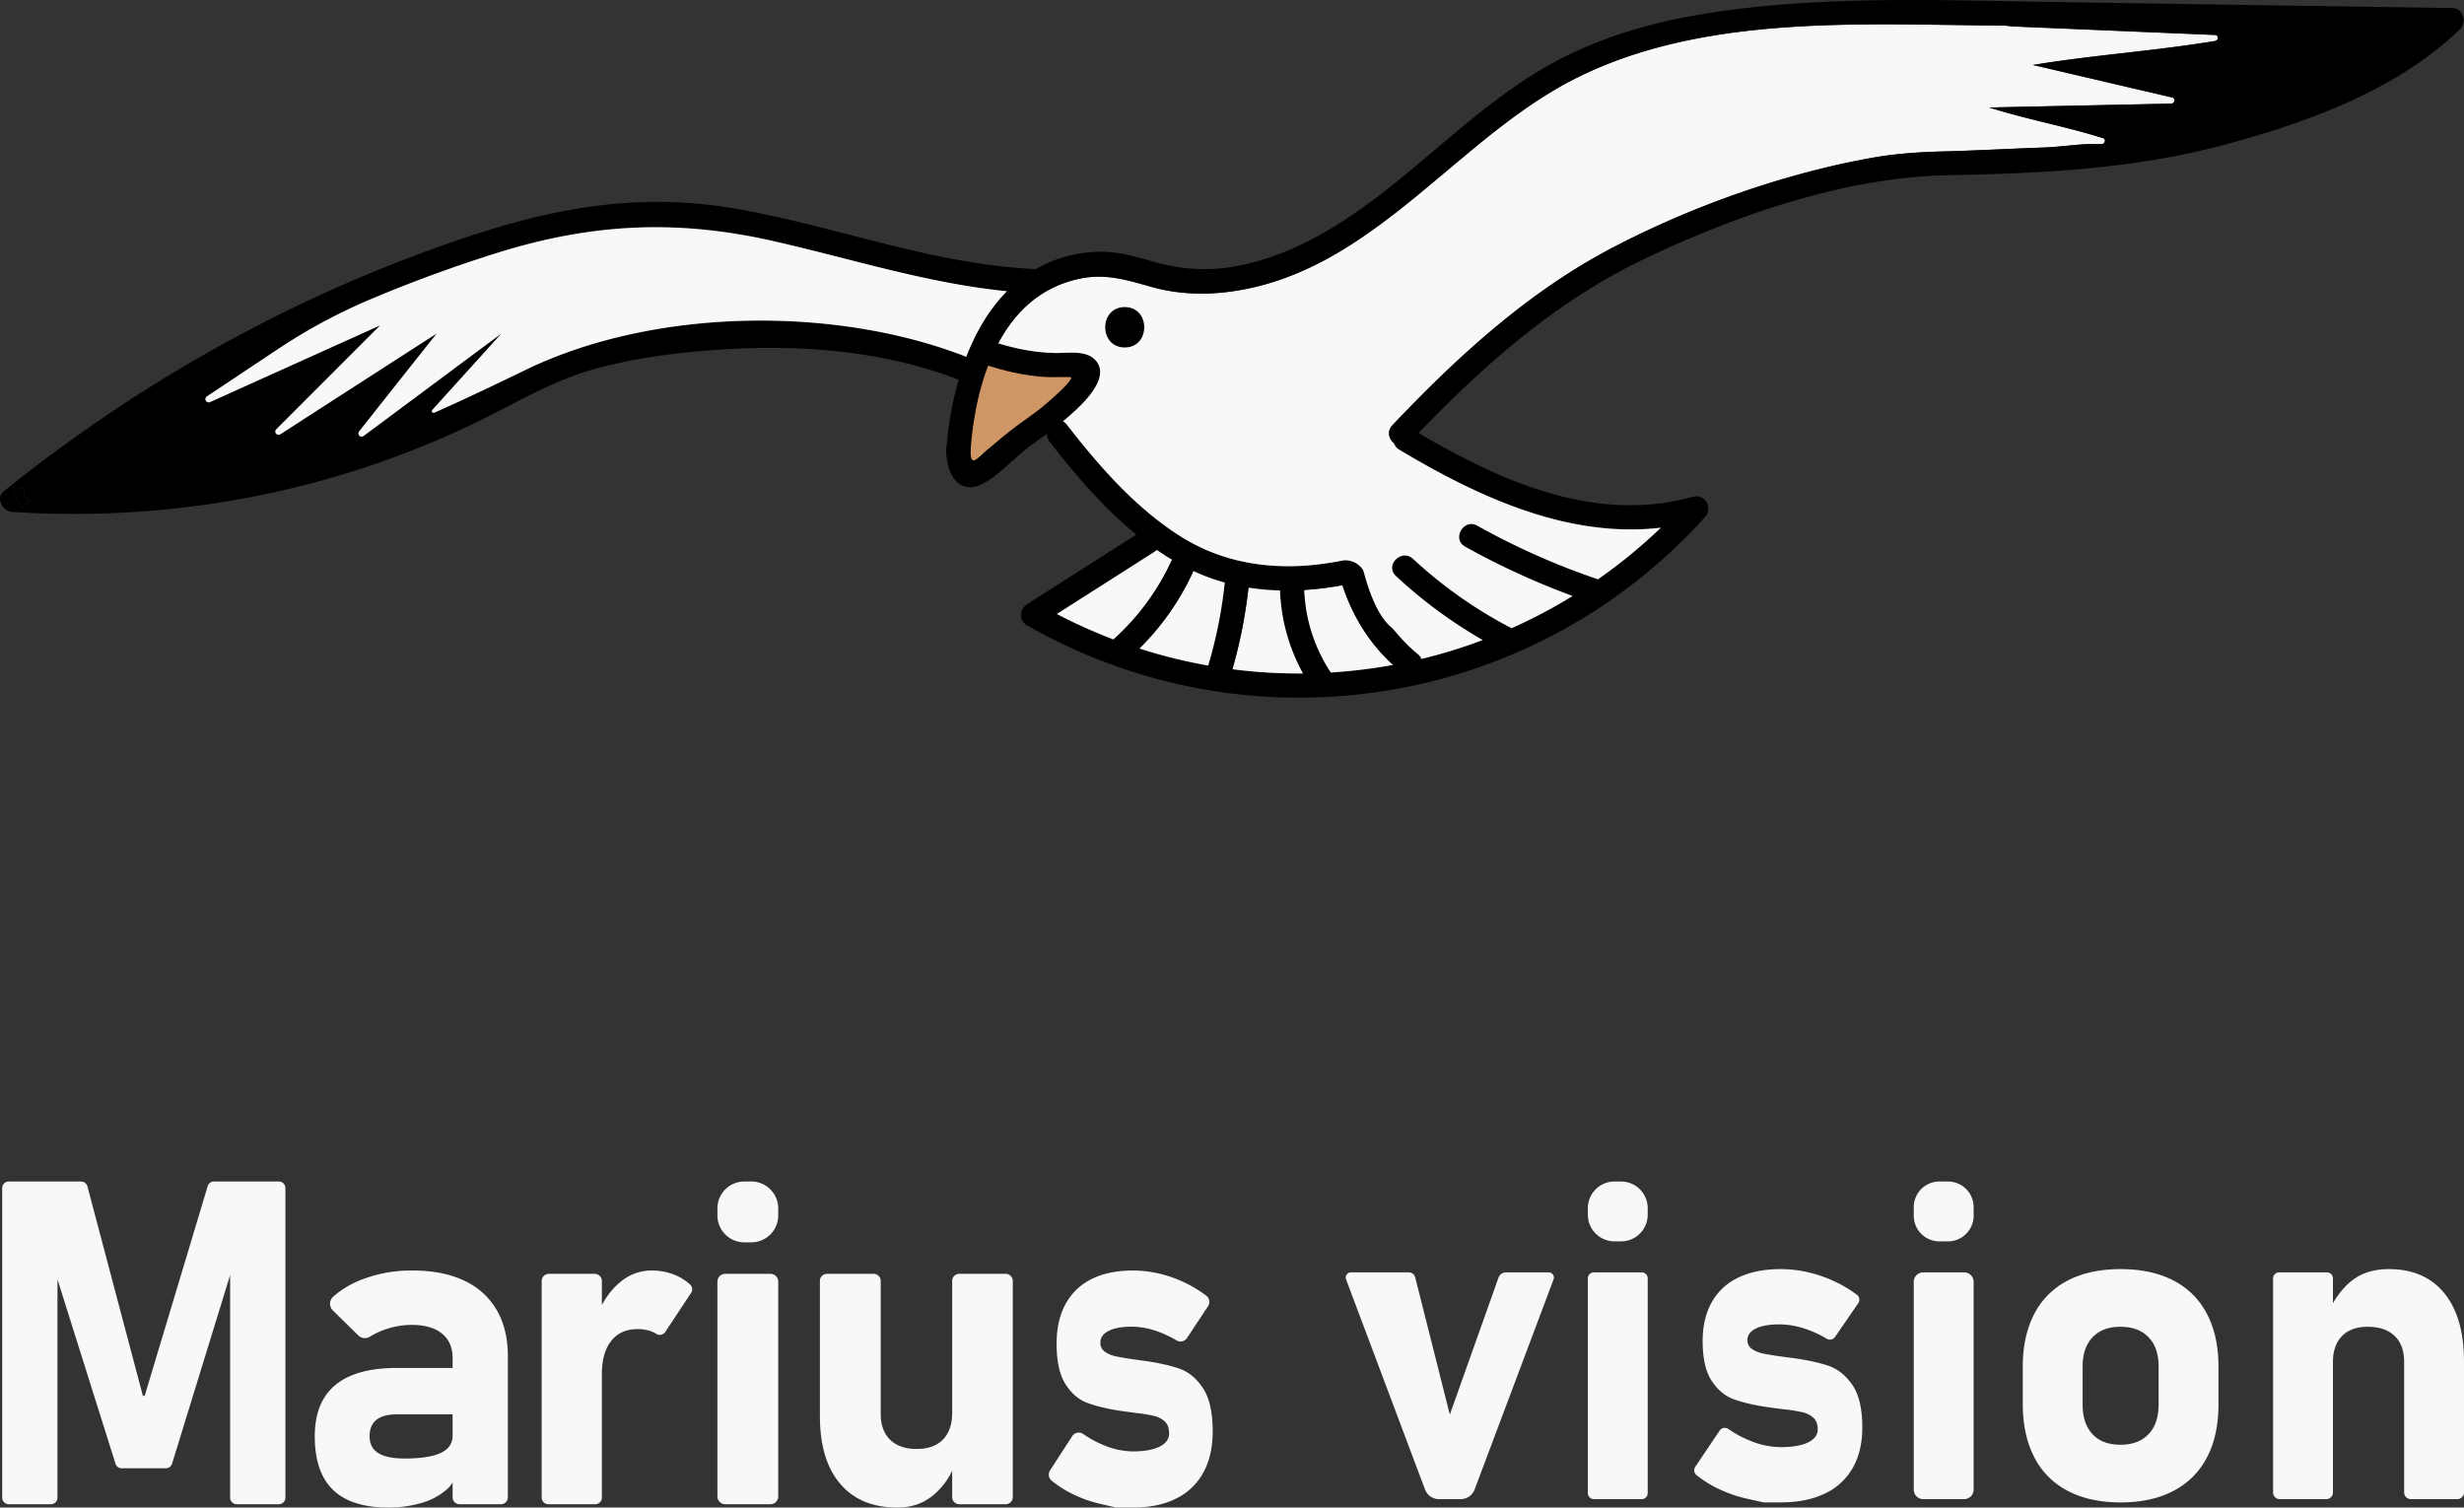
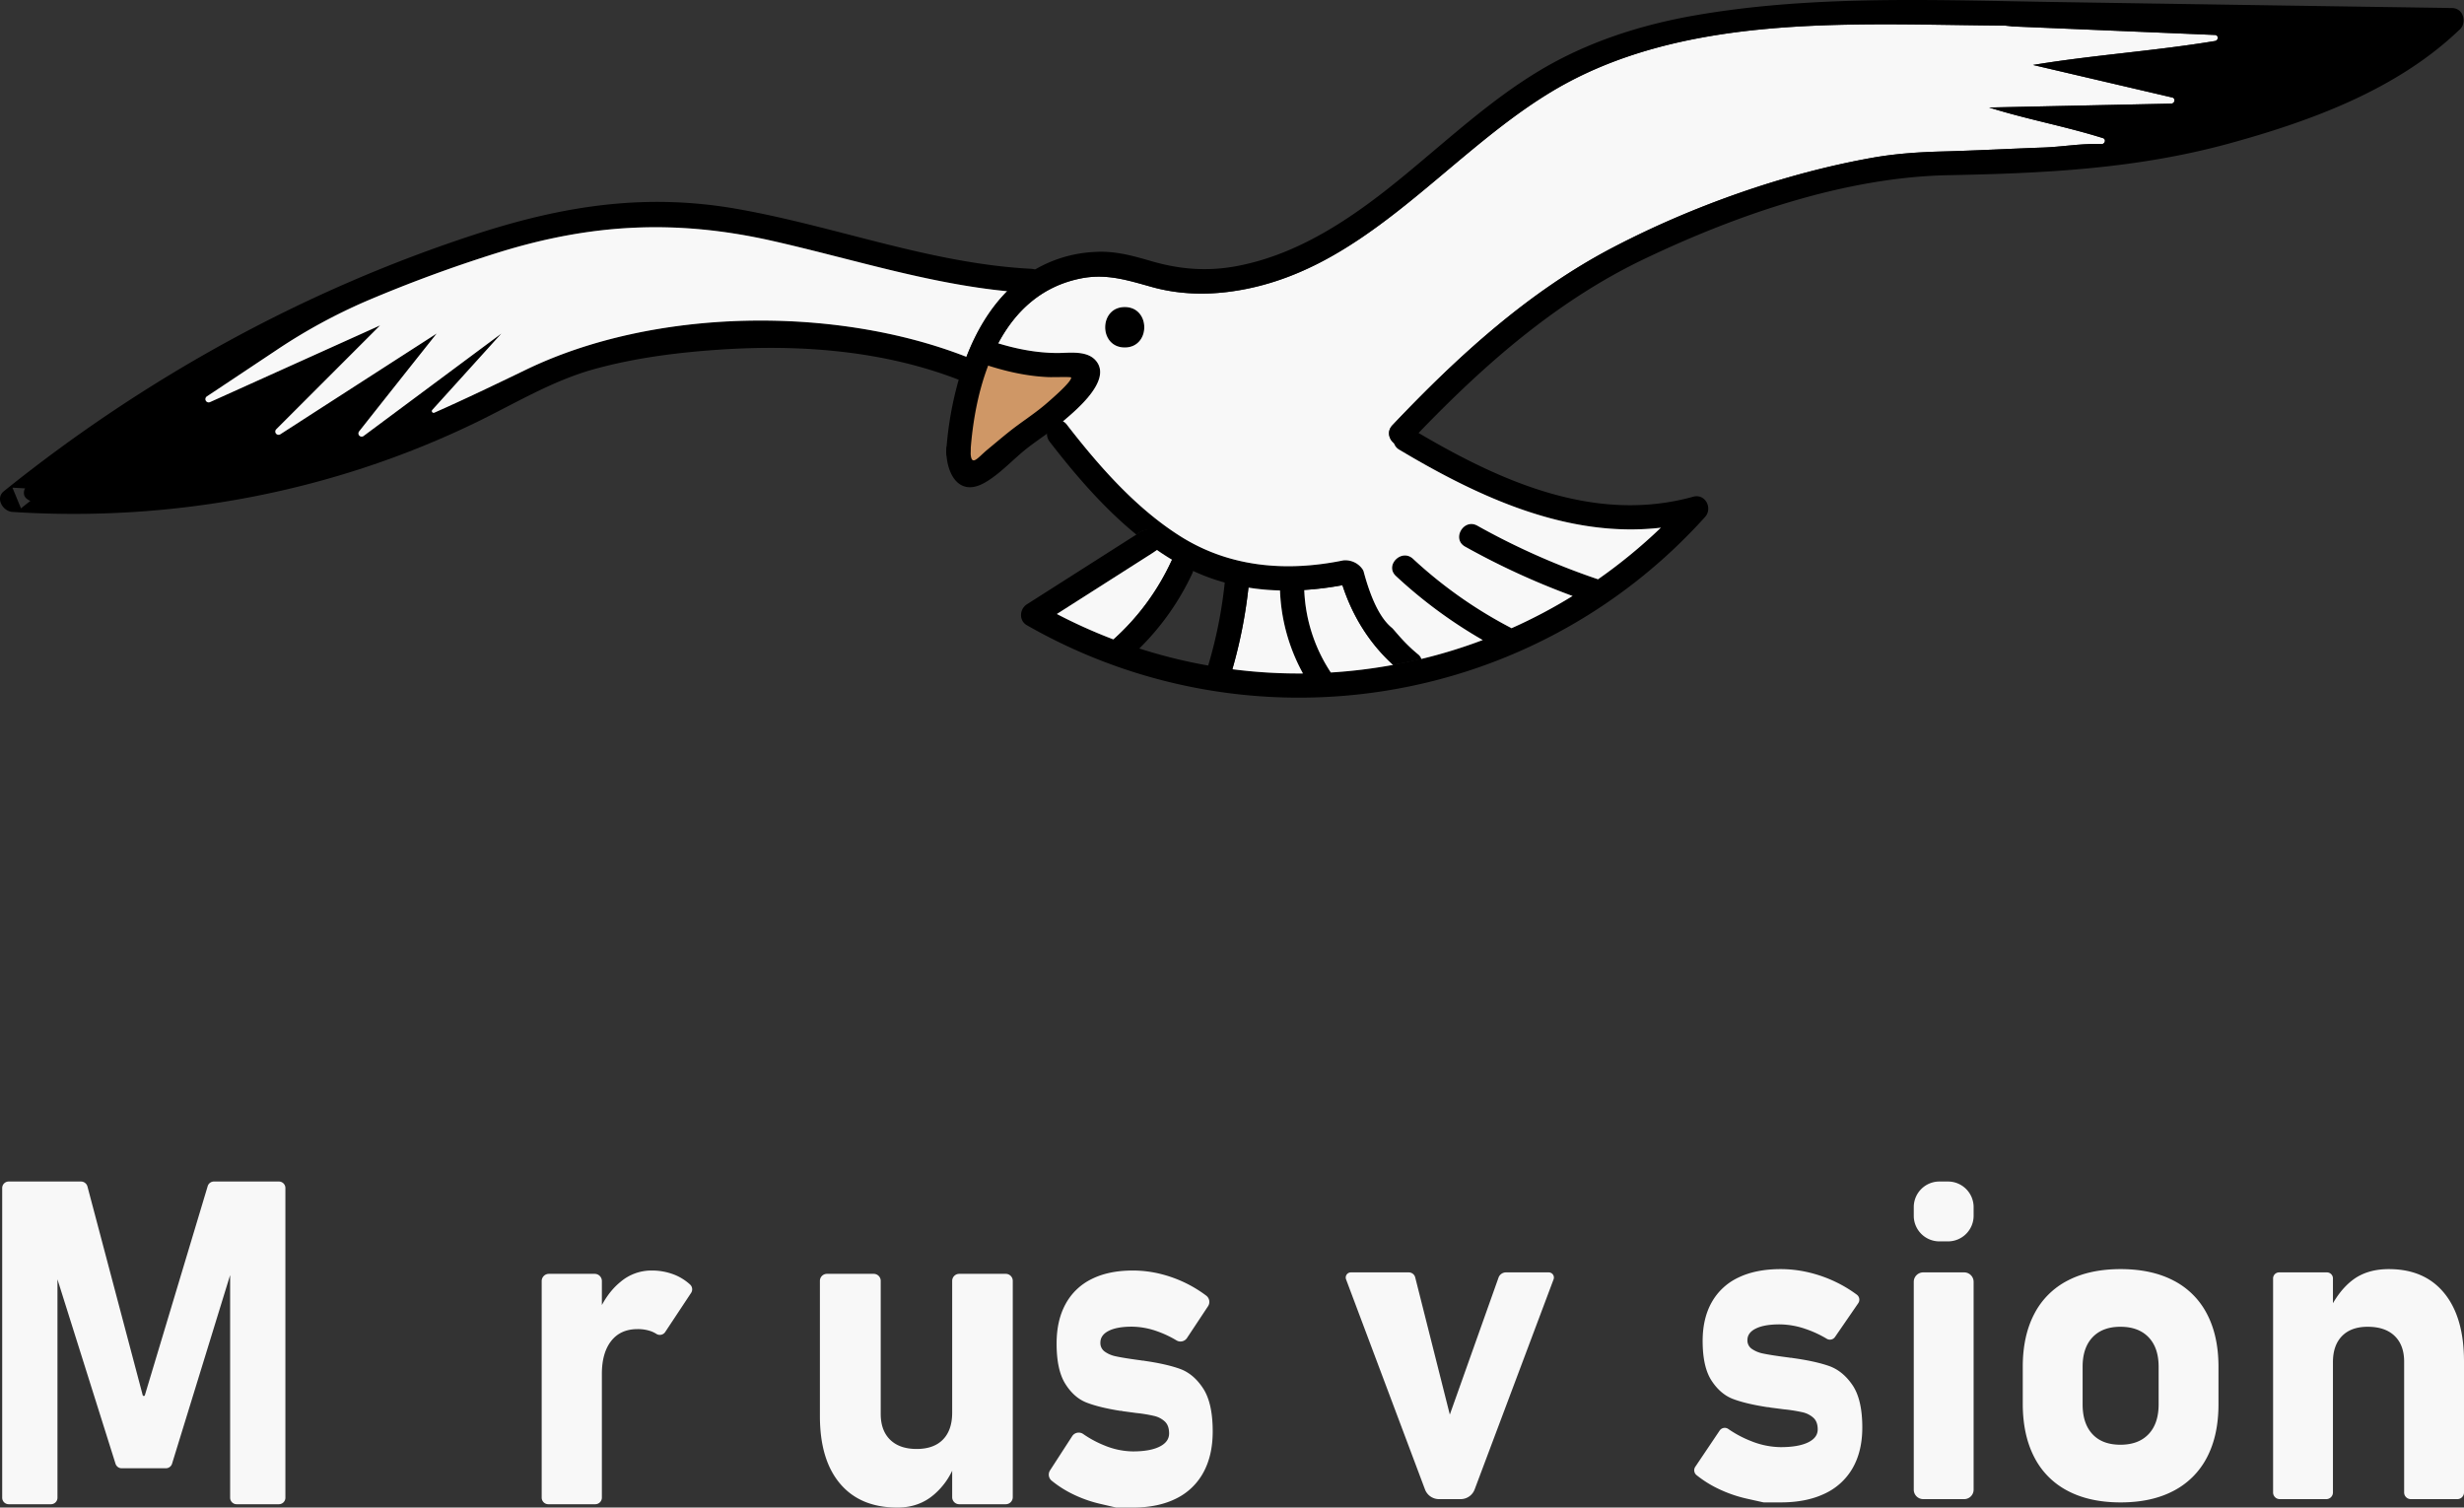
<svg xmlns="http://www.w3.org/2000/svg" viewBox="0 0 1847.897 1130.578">
  <rect x="0" y="0" width="1847.897" height="1130.578" fill="#333333" stroke="none" />
  <defs>
    <style>
      .a {
        fill: #cf9766;
      }

      .b {
        fill: #f8f8f8;
      }

      .c {
        fill: none;
        stroke: #000;
        stroke-miterlimit: 10;
      }
    </style>
  </defs>
  <title>biglogo2</title>
  <g>
    <g>
      <path class="a" d="M773.825,1127.38c6.73-4.352,10.287.032,48.841,4.275,18.247,2.008,21.342,1.455,22.787,4.243,3.818,7.369-18.827,25.921-64.271,62.722-7.646,6.192-16.43,13.172-20.907,10.454-3.767-2.287-2.434-10.719.387-27.489C768.875,1132.756,769.986,1129.862,773.825,1127.38Z" transform="translate(-36.409 -857.93)" />
      <path d="M833.593,1173.904c-.384.32-.769.619-1.11.918-3.48,2.968-7.173,5.722-10.888,8.39-5.103,3.672-10.29,7.237-15.222,11.123-10.355,8.177-20.218,19.3-31.768,25.747-18.425,10.269-27.648-5.7-28.459-22.139,0-.043-.021-.064-.021-.107-.021-.619-.043-1.238-.043-1.857v-.107c.043-.534.085-1.046.128-1.601V1194.25c1.046-6.512,8.369-8.518,13.365-6.042a8.32,8.32,0,0,1,4.697,7.771c.107,13.258,5.124,5.359,12.746-.918,5.487-4.526,10.91-9.159,16.482-13.578,9.394-7.472,19.684-13.834,28.651-21.776,2.391-2.092,18.233-15.67,17.571-18.702-.128-.619-13.45-.107-17.229-.278-15.393-.662-30.359-3.95-45.005-8.625-.149-.043-.32-.107-.47-.149a8.803,8.803,0,0,1-4.697-3.331c-4.377-6.17.491-17.122,9.543-14.219,1.046.342,2.092.662,3.138,1.003,14.368,4.355,28.672,7.109,43.788,7.259,9.394.085,23.121-2.391,29.868,6.213C869.994,1143.353,844.054,1165.065,833.593,1173.904Z" transform="translate(-36.409 -857.93)" />
      <path d="M879.921,1118.523c-19.556,0-19.535-30.316,0-30.316S899.434,1118.523,879.921,1118.523Z" transform="translate(-36.409 -857.93)" />
      <path d="M903.545,1270.049c-5.095-3.518-10.069-7.279-14.922-11.222.97-.668,1.941-1.274,2.911-1.881C900.269,1251.427,908.337,1262.891,903.545,1270.049Z" transform="translate(-36.409 -857.93)" />
      <path d="M1315.108,1245.66C1185.731,1389.235,974.264,1422.668,806.543,1326.83c-6.106-3.459-5.636-12.084,0-15.713q41.055-26.132,82.089-52.285c.961-.662,1.943-1.281,2.903-1.879a9.617,9.617,0,0,1,.897-.512,8.286,8.286,0,0,1,.897-.406,3.039,3.039,0,0,1,.576-.192,1.038,1.038,0,0,0,.149-.064c.085-.021.149-.043.214-.064,8.561-2.797,19.364,4.056,15.073,10.483a40.677,40.677,0,0,1-5.273,4.185c-1.494,1.067-2.839,1.985-3.309,2.284q-35.867,22.833-71.756,45.731a395.84,395.84,0,0,0,42.485,19.086h.021q9.607,3.651,19.343,6.768a385.627,385.627,0,0,0,51.644,12.788q9.063,1.633,18.147,2.775a386.472,386.472,0,0,0,52.947,3.181h.021c6.96-.043,13.92-.299,20.858-.726h.021a389.745,389.745,0,0,0,46.713-5.722c7.109-1.281,14.133-2.733,21.179-4.441a383.994,383.994,0,0,0,46.008-14.176q10.888-4.067,21.563-8.86a386.632,386.632,0,0,0,45.816-24.189q9.671-5.924,19.044-12.489a394.207,394.207,0,0,0,47.182-38.728c-69.642,8.07-136.551-22.865-196.18-58.476a8.465,8.465,0,0,1-3.95-4.846c-2.178-6.853,5.188-15.585,13.109-10.846,1.751,1.046,3.523,2.092,5.295,3.138,62.34,36.7,132.836,68.083,205.98,47.801C1315.344,1227.961,1321.044,1239.105,1315.108,1245.66Z" transform="translate(-36.409 -857.93)" />
      <g>
        <path d="M812.606,1060.069a10.475,10.475,0,0,0-2.84-.555c-75.876-3.95-146.842-32.024-221.159-45.005-68.062-11.849-129.207-2.37-194.408,18.724-129.207,41.93-249.127,107.986-354.914,193.085-6.661,5.401-.598,15.094,6.448,15.521,120.155,7.771,240.801-14.987,349.128-67.806,28.63-14.027,55.935-30.572,86.871-39.198,30.743-8.54,63.088-12.618,94.92-14.731,60.291-3.971,122.119.726,178.738,22.609,1.153.448,2.284.897,3.416,1.345,3.992,1.601,7.152.256,9.01-2.327a10.474,10.474,0,0,0,1.836-7.451,9.422,9.422,0,0,0-5.978-7.75c-.811-.32-1.644-.662-2.477-.982-98.848-38.664-234.588-36.657-330.234,9.607-23.1,11.144-45.837,22.097-68.831,32.259a1.315,1.315,0,0,1-1.494-2.092q25.94-28.662,51.815-57.281-51.655,38.397-103.353,76.837a2.418,2.418,0,0,1-3.331-3.459q29.014-36.732,58.156-73.378-58.668,37.757-117.294,75.577a2.428,2.428,0,0,1-3.032-3.758l77.883-77.904q-63.792,28.758-127.563,57.515a2.441,2.441,0,0,1-2.37-4.249l52.114-34.672A419.462,419.462,0,0,1,311.385,1083.617q47.876-20.367,97.738-35.995c70.496-22.075,134.352-25.363,206.535-9.052,58.732,13.237,116.12,31.896,176.09,37.767q8.967.897,18.019,1.366C820.42,1078.237,821.338,1063.207,812.606,1060.069ZM52.16,1239.169c-2.135-5.145-4.249-10.312-6.426-15.521,3.138.171,6.298.363,9.458.534a7.004,7.004,0,0,0-.619,5.167c.619,1.751,2.135,3.16,4.611,4.249C56.835,1235.412,54.465,1237.291,52.16,1239.169Z" transform="translate(-36.409 -857.93)" />
-         <path d="M59.191,1233.594c-2.366,1.82-4.731,3.7-7.036,5.58-2.123-5.156-4.246-10.311-6.43-15.528q4.731.273,9.463.546a6.931,6.931,0,0,0-.606,5.156C55.188,1231.107,56.704,1232.502,59.191,1233.594Z" transform="translate(-36.409 -857.93)" />
      </g>
      <path d="M1229.198,1309.644q-6.757-2.306-13.429-4.761a563.26,563.26,0,0,1-80.615-37.02c-10.226-5.722-1.046-21.435,9.18-15.713a538.408,538.408,0,0,0,89.71,39.945,8.202,8.202,0,0,1,.769.299C1244.848,1296.685,1240.044,1313.337,1229.198,1309.644Z" transform="translate(-36.409 -857.93)" />
      <path d="M1159.727,1344.166q-5.732-3.01-11.336-6.234a354.357,354.357,0,0,1-65.116-48.036c-8.604-8.006,4.291-20.837,12.852-12.874a335.766,335.766,0,0,0,72.78,51.431c.363.192.726.406,1.046.619C1178.643,1335.007,1169.719,1349.418,1159.727,1344.166Z" transform="translate(-36.409 -857.93)" />
      <path d="M1020.678,1374.269a130.466,130.466,0,0,1-7.067-11.272h-.021a139.385,139.385,0,0,1-17.229-62.255c-.107-2.199-.171-4.441-.171-6.661,0-11.742,18.19-11.721,18.211,0,0,2.114.043,4.206.149,6.277a120.483,120.483,0,0,0,19.919,61.913h.021c.598.939,1.238,1.879,1.9,2.818C1043.116,1374.717,1027.318,1383.791,1020.678,1374.269Z" transform="translate(-36.409 -857.93)" />
      <g>
        <path class="b" d="M1081.204,1356.549a389.745,389.745,0,0,1-46.713,5.722h-.021a120.483,120.483,0,0,1-19.919-61.913,237.798,237.798,0,0,0,28.63-3.565C1050.631,1319.721,1063.313,1340.344,1081.204,1356.549Z" transform="translate(-36.409 -857.93)" />
        <path d="M1102.383,1352.108c-7.045,1.708-14.069,3.16-21.179,4.441-17.891-16.204-30.572-36.828-38.023-59.757a237.798,237.798,0,0,1-28.63,3.565q-9.127.608-18.19.384a175.155,175.155,0,0,1-23.655-2.135,155.111,155.111,0,0,1-17.784-3.8,149.976,149.976,0,0,1-23.698-8.689c-.534-.214-1.067-.47-1.601-.726-4.825-2.327-9.565-4.889-14.176-7.643-3.886-2.306-7.664-4.761-11.379-7.366-.171-.107-.342-.214-.512-.342a8.573,8.573,0,0,0,1.431-4.782,8.246,8.246,0,0,0-.064-1.025,5.438,5.438,0,0,0-.085-.619,2.903,2.903,0,0,0-.128-.619c-.043-.213-.107-.47-.171-.683-.021-.021-.021-.021-.021-.043a8.184,8.184,0,0,0-.47-1.196,4.087,4.087,0,0,0-.342-.683.111.111,0,0,0-.043-.085,4.706,4.706,0,0,0-.32-.555c-.021-.021-.021-.043-.043-.064a7.461,7.461,0,0,0-.79-1.046c-.213-.256-.448-.512-.683-.747a5.964,5.964,0,0,0-.662-.598,5.577,5.577,0,0,0-.726-.512,7.152,7.152,0,0,0-.769-.448,3.594,3.594,0,0,0-.598-.256,3.557,3.557,0,0,0-.427-.171,5.156,5.156,0,0,0-.769-.213,4.195,4.195,0,0,0-.747-.128,5.533,5.533,0,0,0-.854-.064c-.192,0-.406,0-.619.021a2.647,2.647,0,0,0-.576.064,1.829,1.829,0,0,0-.576.107c-.064,0-.149.021-.235.021-.064.021-.128.043-.214.064a1.038,1.038,0,0,1-.149.064,3.039,3.039,0,0,0-.576.192,8.286,8.286,0,0,0-.897.406,9.617,9.617,0,0,0-.897.512c-.961.598-1.943,1.217-2.903,1.879-24.765-20.197-46.179-45.261-64.966-69.578a9.394,9.394,0,0,1-2.071-6.042c.085-6.383,6.576-12.02,11.998-9.308a8.298,8.298,0,0,1,2.925,2.498c23.954,30.935,51.687,62.597,85.099,83.69,37.319,23.548,80.018,26.751,122.29,18.083a15.834,15.834,0,0,1,9.01,1.857,15.611,15.611,0,0,1,5.615,5.209l.47,1.004c6.981,26.238,14.902,37.297,21.179,42.421,1.985,1.623,8.369,10.675,19.599,19.876A7.543,7.543,0,0,1,1102.383,1352.108Z" transform="translate(-36.409 -857.93)" />
        <path d="M1086.912,1361.46c-1.941-1.577-3.881-3.215-5.701-4.913,7.096-1.274,14.134-2.73,21.169-4.428C1105.11,1359.276,1094.555,1367.647,1086.912,1361.46Z" transform="translate(-36.409 -857.93)" />
      </g>
      <g>
        <path class="b" d="M1013.59,1362.996a386.472,386.472,0,0,1-52.947-3.181,363.916,363.916,0,0,0,12.062-61.209,175.155,175.155,0,0,0,23.655,2.135A139.385,139.385,0,0,0,1013.59,1362.996Z" transform="translate(-36.409 -857.93)" />
        <path d="M973.197,1294.08c-.149,1.516-.32,3.032-.491,4.526a363.916,363.916,0,0,1-12.062,61.209c-.32,1.132-.662,2.263-1.003,3.395-3.395,11.208-20.944,6.405-17.549-4.825.128-.448.278-.897.406-1.345a340.021,340.021,0,0,0,12.425-62.234c.043-.235.064-.491.085-.726C956.16,1282.509,974.371,1282.423,973.197,1294.08Z" transform="translate(-36.409 -857.93)" />
      </g>
      <g>
-         <path class="b" d="M954.922,1294.806a340.021,340.021,0,0,1-12.425,62.234,385.627,385.627,0,0,1-51.644-12.788,193.857,193.857,0,0,0,39.689-56.213,9.866,9.866,0,0,0,.683-1.921A149.976,149.976,0,0,0,954.922,1294.806Z" transform="translate(-36.409 -857.93)" />
        <path class="b" d="M915.447,1277.748a7.866,7.866,0,0,0-.619,1.11,180.645,180.645,0,0,1-43.318,58.626h-.021a395.84,395.84,0,0,1-42.485-19.086q35.835-22.833,71.756-45.731c.47-.299,1.815-1.217,3.309-2.284C907.782,1272.987,911.561,1275.442,915.447,1277.748Z" transform="translate(-36.409 -857.93)" />
        <path d="M931.224,1286.117a9.866,9.866,0,0,1-.683,1.921,193.857,193.857,0,0,1-39.689,56.213c-2.284,2.263-4.611,4.462-7.024,6.597-8.732,7.771-21.627-5.06-12.874-12.874.171-.171.363-.32.534-.491h.021a180.645,180.645,0,0,0,43.318-58.626,7.866,7.866,0,0,1,.619-1.11C920.592,1269.507,933.508,1276.851,931.224,1286.117Z" transform="translate(-36.409 -857.93)" />
      </g>
      <path class="c" d="M749.111,1129.251" transform="translate(-36.409 -857.93)" />
      <path class="b" d="M791.748,1076.337c-13.343,13.472-23.335,30.572-30.551,49.21-98.848-38.664-234.588-36.657-330.234,9.607-23.1,11.144-45.837,22.097-68.831,32.259a1.315,1.315,0,0,1-1.494-2.092q25.94-28.662,51.815-57.281-51.655,38.397-103.353,76.837a2.418,2.418,0,0,1-3.331-3.459q29.014-36.732,58.156-73.378-58.668,37.757-117.294,75.577a2.428,2.428,0,0,1-3.032-3.758l77.883-77.904q-63.792,28.758-127.563,57.515a2.441,2.441,0,0,1-2.37-4.249l52.114-34.672A419.462,419.462,0,0,1,311.385,1083.617q47.876-20.367,97.738-35.995c70.496-22.075,134.352-25.363,206.535-9.052C674.39,1051.806,731.777,1070.466,791.748,1076.337Z" transform="translate(-36.409 -857.93)" />
      <path class="b" d="M1697.371,884.149,1540.687,877.531l4.91-.299c-5.401-.064-10.845-.128-16.247-.192-108.284-1.089-232.752-8.369-329.123,49.509-81.47,48.954-142.913,138.11-243.427,150.364-18.98,2.306-38.087,1.388-56.533-3.758-18.126-5.038-33.967-10.248-53.203-6.426-29.612,5.871-49.296,24.701-62.063,48.677,14.368,4.355,28.672,7.109,43.788,7.259,9.394.085,23.121-2.391,29.868,6.213,11.337,14.475-14.603,36.187-25.064,45.026a8.298,8.298,0,0,1,2.925,2.498c23.954,30.935,51.687,62.597,85.099,83.69,37.319,23.548,80.018,26.751,122.29,18.083a15.834,15.834,0,0,1,9.01,1.857,15.611,15.611,0,0,1,5.615,5.209l.47,1.004c6.981,26.238,14.902,37.297,21.179,42.421,1.985,1.623,8.369,10.675,19.599,19.876a7.543,7.543,0,0,1,2.605,3.565,383.994,383.994,0,0,0,46.008-14.176,354.357,354.357,0,0,1-65.116-48.036c-8.604-8.006,4.291-20.837,12.852-12.874a335.766,335.766,0,0,0,72.78,51.431c.363.192.726.406,1.046.619a386.632,386.632,0,0,0,45.816-24.189,563.26,563.26,0,0,1-80.615-37.02c-10.226-5.722-1.046-21.435,9.18-15.713a538.408,538.408,0,0,0,89.71,39.945,8.202,8.202,0,0,1,.769.299,394.207,394.207,0,0,0,47.182-38.728c-69.642,8.07-136.551-22.865-196.18-58.476a8.465,8.465,0,0,1-3.95-4.846c-3.8-3.074-5.551-8.924-1.196-13.514,49.061-51.751,102.328-100.513,166.013-133.648,59.266-30.871,128.161-55.252,193.981-66.952,17.549-3.117,35.141-4.249,52.754-4.718,24.979-.662,49.936-2.028,74.894-2.925,15.073-.512,29.334-3.245,44.022-2.605,2.776.128,3.758-3.693,1.153-4.483-28.459-8.924-56.896-14.027-85.355-22.951q68.244-1.441,136.551-2.904c2.84-.064,3.459-4.056.726-4.611l-104.335-24.381c45.431-7.515,90.991-10.44,136.423-17.955C1700.402,888.205,1700.338,884.085,1697.371,884.149ZM879.921,1118.523c-19.556,0-19.535-30.316,0-30.316S899.434,1118.523,879.921,1118.523Z" transform="translate(-36.409 -857.93)" />
      <path d="M1881.83,879.345a10.095,10.095,0,0,1-1.217,1.153c-46.819,44.77-111.188,68.254-172.696,85.12-69.749,19.044-138.707,22.31-210.484,23.698-77.093,1.516-158.243,29.612-227.457,62.618-65.522,31.213-119.813,78.822-169.707,130.701q-3.395,3.491-6.747,7.045c-3.715,3.907-8.433,3.288-11.657.662-3.8-3.074-5.551-8.924-1.196-13.514,49.061-51.751,102.328-100.513,166.013-133.648,59.266-30.871,128.161-55.252,193.981-66.952,17.549-3.117,35.141-4.249,52.754-4.718,24.979-.662,49.936-2.028,74.894-2.925,15.073-.512,29.334-3.245,44.022-2.605,2.776.128,3.758-3.693,1.153-4.483-28.459-8.924-56.896-14.027-85.355-22.951q68.244-1.441,136.551-2.904c2.84-.064,3.459-4.056.726-4.611l-104.335-24.381c45.431-7.515,90.991-10.44,136.423-17.955,2.903-.491,2.839-4.611-.128-4.547L1540.687,877.531l4.91-.299c-5.401-.064-10.845-.128-16.247-.192-108.284-1.089-232.752-8.369-329.123,49.509-81.47,48.954-142.913,138.11-243.427,150.364-18.98,2.306-38.087,1.388-56.533-3.758-18.126-5.038-33.967-10.248-53.203-6.426-29.612,5.871-49.296,24.701-62.063,48.677q-2.658,4.932-4.889,10.184c-.939,2.135-1.815,4.313-2.626,6.512-7.835,20.474-11.721,43.04-13.215,63.878a9.036,9.036,0,0,1-6.234,8.156c-4.953,1.729-11.166-.342-11.892-6.191,0-.043-.021-.064-.021-.107a8.872,8.872,0,0,1-.043-1.857v-.107c.043-.534.085-1.046.128-1.601V1194.25a259.603,259.603,0,0,1,9.18-51.538c1.687-5.828,3.629-11.572,5.807-17.165,7.216-18.638,17.208-35.739,30.551-49.21a97.965,97.965,0,0,1,65.329-29.441c15.286-1.046,28.63,2.775,43.126,6.96,21.349,6.191,42.165,7.771,64.241,3.523,48.335-9.223,89.71-38.514,126.837-69.258,32.451-26.751,63.579-55.573,99.788-77.285,35.846-21.478,75.876-34.33,116.931-41.439,89.774-15.585,183.072-11.208,273.764-9.885q145.101,2.274,290.417,4.377c1.046.064,2.007.064,3.032.064C1883.944,864.059,1886.207,874.264,1881.83,879.345Z" transform="translate(-36.409 -857.93)" />
    </g>
    <g>
      <path class="b" d="M196.838,1744h48.734a4.871,4.871,0,0,1,4.871,4.871V1981.14a4.871,4.871,0,0,1-4.871,4.871h-31.703a4.871,4.871,0,0,1-4.871-4.871V1798.096l1.491,9.541a4.871,4.871,0,0,1-.157,2.185l-44.882,145.788a4.872,4.872,0,0,1-4.656,3.438H127.684a4.872,4.872,0,0,1-4.647-3.409l-44.884-142.564a4.871,4.871,0,0,1-.191-2.039l1.541-12.941V1981.14a4.871,4.871,0,0,1-4.871,4.871H42.929a4.871,4.871,0,0,1-4.871-4.871V1748.871A4.871,4.871,0,0,1,42.929,1744H97.122a5.049,5.049,0,0,1,4.859,3.676L143.431,1904.216a.852.852,0,0,0,1.64,0l47.079-156.67A4.871,4.871,0,0,1,196.838,1744Z" transform="translate(-36.409 -857.93)" />
-       <path class="b" d="M286.21,1975.277q-13.731-13.233-13.731-40.196,0-25.631,15.396-38.45,15.394-12.813,46.188-12.816h43.277l2.329,34.788H334.229q-10.321,0-15.479,4.077-5.161,4.082-5.16,12.401,0,8.488,6.491,12.566,6.491,4.08,19.641,4.077,18.307,0,27.214-4.161,8.901-4.158,8.906-12.983l3.494,25.133a23.575,23.575,0,0,1-8.571,15.813,49.561,49.561,0,0,1-18.976,9.736,87.432,87.432,0,0,1-24.051,3.246Q299.94,1988.508,286.21,1975.277Zm89.632-98.786q0-11.984-7.989-18.476-7.99-6.491-22.637-6.491a60.27,60.27,0,0,0-19.142,3.162,58.511,58.511,0,0,0-12.233,5.659,7.075,7.075,0,0,1-8.707-.894l-19.124-18.787a7.081,7.081,0,0,1,.357-10.378,71.957,71.957,0,0,1,21.898-12.967,103.376,103.376,0,0,1,37.617-6.575q22.635,0,38.615,7.573a54.398,54.398,0,0,1,24.384,21.97q8.404,14.399,8.406,34.705v105.844a5.175,5.175,0,0,1-5.175,5.175H381.016a5.175,5.175,0,0,1-5.175-5.175Z" transform="translate(-36.409 -857.93)" />
      <path class="b" d="M448.053,1813.241h34.339a5.401,5.401,0,0,1,5.401,5.401v162.4a4.97,4.97,0,0,1-4.97,4.97H447.622a4.97,4.97,0,0,1-4.97-4.97V1818.642A5.401,5.401,0,0,1,448.053,1813.241Zm76.744,43.109a29.346,29.346,0,0,0-10.287-1.665q-12.746,0-19.731,8.906-6.987,8.906-6.986,24.718l-3.225-44.94q6.6-15.48,17.121-24.053a35.764,35.764,0,0,1,23.108-8.571,45.878,45.878,0,0,1,18.042,3.412,38.971,38.971,0,0,1,11.087,7.089,4.861,4.861,0,0,1,.784,6.271l-19.44,29.371a4.839,4.839,0,0,1-6.676,1.342A20.34,20.34,0,0,0,524.797,1856.35Z" transform="translate(-36.409 -857.93)" />
-       <path class="b" d="M594.608,1744H599.881a20.167,20.167,0,0,1,20.167,20.167v5.273a20.167,20.167,0,0,1-20.167,20.167h-5.273a20.167,20.167,0,0,1-20.167-20.167v-5.273A20.167,20.167,0,0,1,594.608,1744Zm-14.333,69.241h33.939a5.834,5.834,0,0,1,5.834,5.834v161.103a5.834,5.834,0,0,1-5.834,5.834H580.275a5.834,5.834,0,0,1-5.834-5.834V1819.075A5.834,5.834,0,0,1,580.275,1813.241Z" transform="translate(-36.409 -857.93)" />
      <path class="b" d="M696.911,1918.268q0,12.484,7.074,19.391,7.072,6.909,19.891,6.908,12.814,0,19.723-7.074,6.904-7.072,6.908-20.222l2.331,37.782a53.661,53.661,0,0,1-16.062,23.801q-11.236,9.655-27.382,9.654-27.798,0-42.942-17.892-15.148-17.891-15.146-50.683V1818.506a5.265,5.265,0,0,1,5.265-5.265H691.646a5.265,5.265,0,0,1,5.265,5.265Zm58.861-105.027h34.91a5.265,5.265,0,0,1,5.265,5.265v162.24a5.265,5.265,0,0,1-5.265,5.265H755.772a5.265,5.265,0,0,1-5.265-5.265V1818.506A5.265,5.265,0,0,1,755.772,1813.241Z" transform="translate(-36.409 -857.93)" />
      <path class="b" d="M874.164,1988.508a5.734,5.734,0,0,1-1.309-.148q-2.112-.489-11.204-2.598a95.489,95.489,0,0,1-22.204-8.073,81.136,81.136,0,0,1-14.338-9.335,5.88,5.88,0,0,1-1.204-7.743l16.609-25.647a5.837,5.837,0,0,1,8.22-1.624,80.069,80.069,0,0,0,16.282,8.729,57.474,57.474,0,0,0,20.993,4.329q12.918,0,20.05-3.579,7.132-3.578,7.133-9.904,0-5.825-3.096-8.822a17.416,17.416,0,0,0-7.94-4.244,105.749,105.749,0,0,0-13.591-2.248q-2.423-.33-4.913-.665-2.491-.332-5.046-.666a7.577,7.577,0,0,0-1.144-.25,8.577,8.577,0,0,0-1.144-.083q-15.612-2.495-25.03-6.158-9.421-3.658-15.947-14.064-6.528-10.401-6.527-30.209,0-17.309,6.729-29.628a44.3,44.3,0,0,1,19.513-18.725q12.784-6.407,30.952-6.408a86.492,86.492,0,0,1,21.194,2.663,94.818,94.818,0,0,1,33.797,16.152,5.897,5.897,0,0,1,1.391,7.962l-15.791,23.844a5.848,5.848,0,0,1-7.893,1.768,78.773,78.773,0,0,0-14.398-6.784,57.651,57.651,0,0,0-19.109-3.494q-11.171,0-17.36,3.162-6.19,3.162-6.19,8.821a7.869,7.869,0,0,0,3.298,6.741,21.559,21.559,0,0,0,8.208,3.496q4.912,1.083,14.332,2.413,1.212.168,2.423.333,1.21.168,2.422.333a4.041,4.041,0,0,0,1.211.167,4.162,4.162,0,0,1,1.211.167q16.281,2.333,26.51,5.992,10.226,3.662,17.427,14.647,7.197,10.984,7.2,32.29,0,17.975-6.998,30.793a46.336,46.336,0,0,1-20.454,19.558q-13.458,6.741-32.431,6.74Z" transform="translate(-36.409 -857.93)" />
    </g>
  </g>
  <g>
    <path class="b" d="M1165.826,1812.147h32.081a3.865,3.865,0,0,1,3.618,5.225l-59.19,157.539a11.225,11.225,0,0,1-10.507,7.277h-16.233a11.225,11.225,0,0,1-10.507-7.277l-59.191-157.539a3.865,3.865,0,0,1,3.618-5.225h43.416a4.983,4.983,0,0,1,4.832,3.764l25.95,102.88,36.463-102.553A5.949,5.949,0,0,1,1165.826,1812.147Z" transform="translate(-36.409 -857.93)" />
-     <path class="b" d="M1247.22,1744h4.928a19.979,19.979,0,0,1,19.979,19.979v4.928a19.979,19.979,0,0,1-19.979,19.979h-4.928a19.979,19.979,0,0,1-19.979-19.979v-4.928A19.979,19.979,0,0,1,1247.22,1744Zm-15.515,68.147h35.959a4.464,4.464,0,0,1,4.464,4.464V1977.724a4.464,4.464,0,0,1-4.464,4.464h-35.959a4.464,4.464,0,0,1-4.464-4.464V1816.611A4.464,4.464,0,0,1,1231.705,1812.147Z" transform="translate(-36.409 -857.93)" />
    <path class="b" d="M1359.527,1984.645a4.457,4.457,0,0,1-.99-.107q-1.93-.43-11.632-2.596a100.141,100.141,0,0,1-22.708-7.945,82.948,82.948,0,0,1-15.426-9.795,4.678,4.678,0,0,1-.98-6.253l18.272-27.154a4.604,4.604,0,0,1,6.402-1.277,83.511,83.511,0,0,0,17.881,9.422,60.772,60.772,0,0,0,21.47,4.26q13.211,0,20.505-3.522,7.294-3.522,7.295-9.747,0-5.733-3.166-8.683a18.035,18.035,0,0,0-8.12-4.177,112.026,112.026,0,0,0-13.899-2.212q-2.478-.325-5.024-.654-2.547-.327-5.161-.656a8.011,8.011,0,0,0-1.17-.246,9.108,9.108,0,0,0-1.17-.082q-15.967-2.455-25.598-6.061-9.635-3.6-16.309-13.842-6.676-10.236-6.675-29.732,0-17.036,6.881-29.16a44.59,44.59,0,0,1,19.956-18.429q13.074-6.306,31.654-6.307a91.732,91.732,0,0,1,21.675,2.621,99.066,99.066,0,0,1,20.713,7.535,96.743,96.743,0,0,1,14.695,8.98,4.679,4.679,0,0,1,1.131,6.417l-17.434,25.335a4.607,4.607,0,0,1-6.142,1.377,82.352,82.352,0,0,0-15.922-7.38,61.021,61.021,0,0,0-19.542-3.439q-11.425,0-17.754,3.112-6.33,3.112-6.33,8.682a7.649,7.649,0,0,0,3.372,6.635,22.502,22.502,0,0,0,8.394,3.44q5.023,1.066,14.657,2.375,1.24.165,2.478.328,1.238.165,2.477.328a4.283,4.283,0,0,0,1.239.164,4.412,4.412,0,0,1,1.239.164q16.651,2.296,27.111,5.897,10.458,3.604,17.823,14.416,7.36,10.811,7.364,31.78,0,17.691-7.157,30.306a46.648,46.648,0,0,1-20.919,19.248q-13.763,6.634-33.167,6.633Z" transform="translate(-36.409 -857.93)" />
    <path class="b" d="M1490.855,1744h6.485a19.2,19.2,0,0,1,19.2,19.2v6.485a19.2,19.2,0,0,1-19.2,19.2h-6.485a19.2,19.2,0,0,1-19.2-19.2v-6.485A19.2,19.2,0,0,1,1490.855,1744Zm-12.108,68.147H1509.448a7.092,7.092,0,0,1,7.092,7.092v155.856a7.092,7.092,0,0,1-7.092,7.092H1478.746a7.092,7.092,0,0,1-7.092-7.092V1819.239A7.092,7.092,0,0,1,1478.746,1812.147Z" transform="translate(-36.409 -857.93)" />
    <path class="b" d="M1587.061,1975.963a58.144,58.144,0,0,1-25.064-25.309q-8.6-16.625-8.6-40.053v-27.684q0-23.099,8.6-39.561a57.886,57.886,0,0,1,25.064-25.065q16.463-8.6,39.725-8.6,23.261,0,39.725,8.6a57.889,57.889,0,0,1,25.065,25.065q8.6,16.463,8.6,39.561v28.176q0,23.263-8.6,39.725a58.356,58.356,0,0,1-25.065,25.145q-16.463,8.684-39.725,8.682Q1603.523,1984.645,1587.061,1975.963Zm60.694-42.51q7.533-7.944,7.535-22.361v-28.176q0-14.252-7.535-22.115-7.537-7.864-21.133-7.864-13.433,0-20.885,7.864-7.457,7.862-7.455,22.115v28.176q0,14.417,7.373,22.361,7.372,7.946,20.967,7.945Q1640.219,1941.398,1647.755,1933.453Z" transform="translate(-36.409 -857.93)" />
    <path class="b" d="M1745.647,1812.147h35.856a4.516,4.516,0,0,1,4.516,4.516v160.533a4.991,4.991,0,0,1-4.991,4.991h-34.907a4.991,4.991,0,0,1-4.991-4.991V1816.663A4.516,4.516,0,0,1,1745.647,1812.147Zm93.773,67.001q0-12.448-7.123-19.33-7.128-6.88-20.234-6.881-12.45,0-19.25,6.963-6.797,6.965-6.795,19.576l-3.44-37.677q7.692-16.054,18.427-24.081,10.724-8.025,26.948-8.027,26.867,0,41.607,18.101,14.748,18.104,14.745,51.193v98.213a4.991,4.991,0,0,1-4.991,4.991h-34.904a4.991,4.991,0,0,1-4.991-4.991Z" transform="translate(-36.409 -857.93)" />
  </g>
</svg>